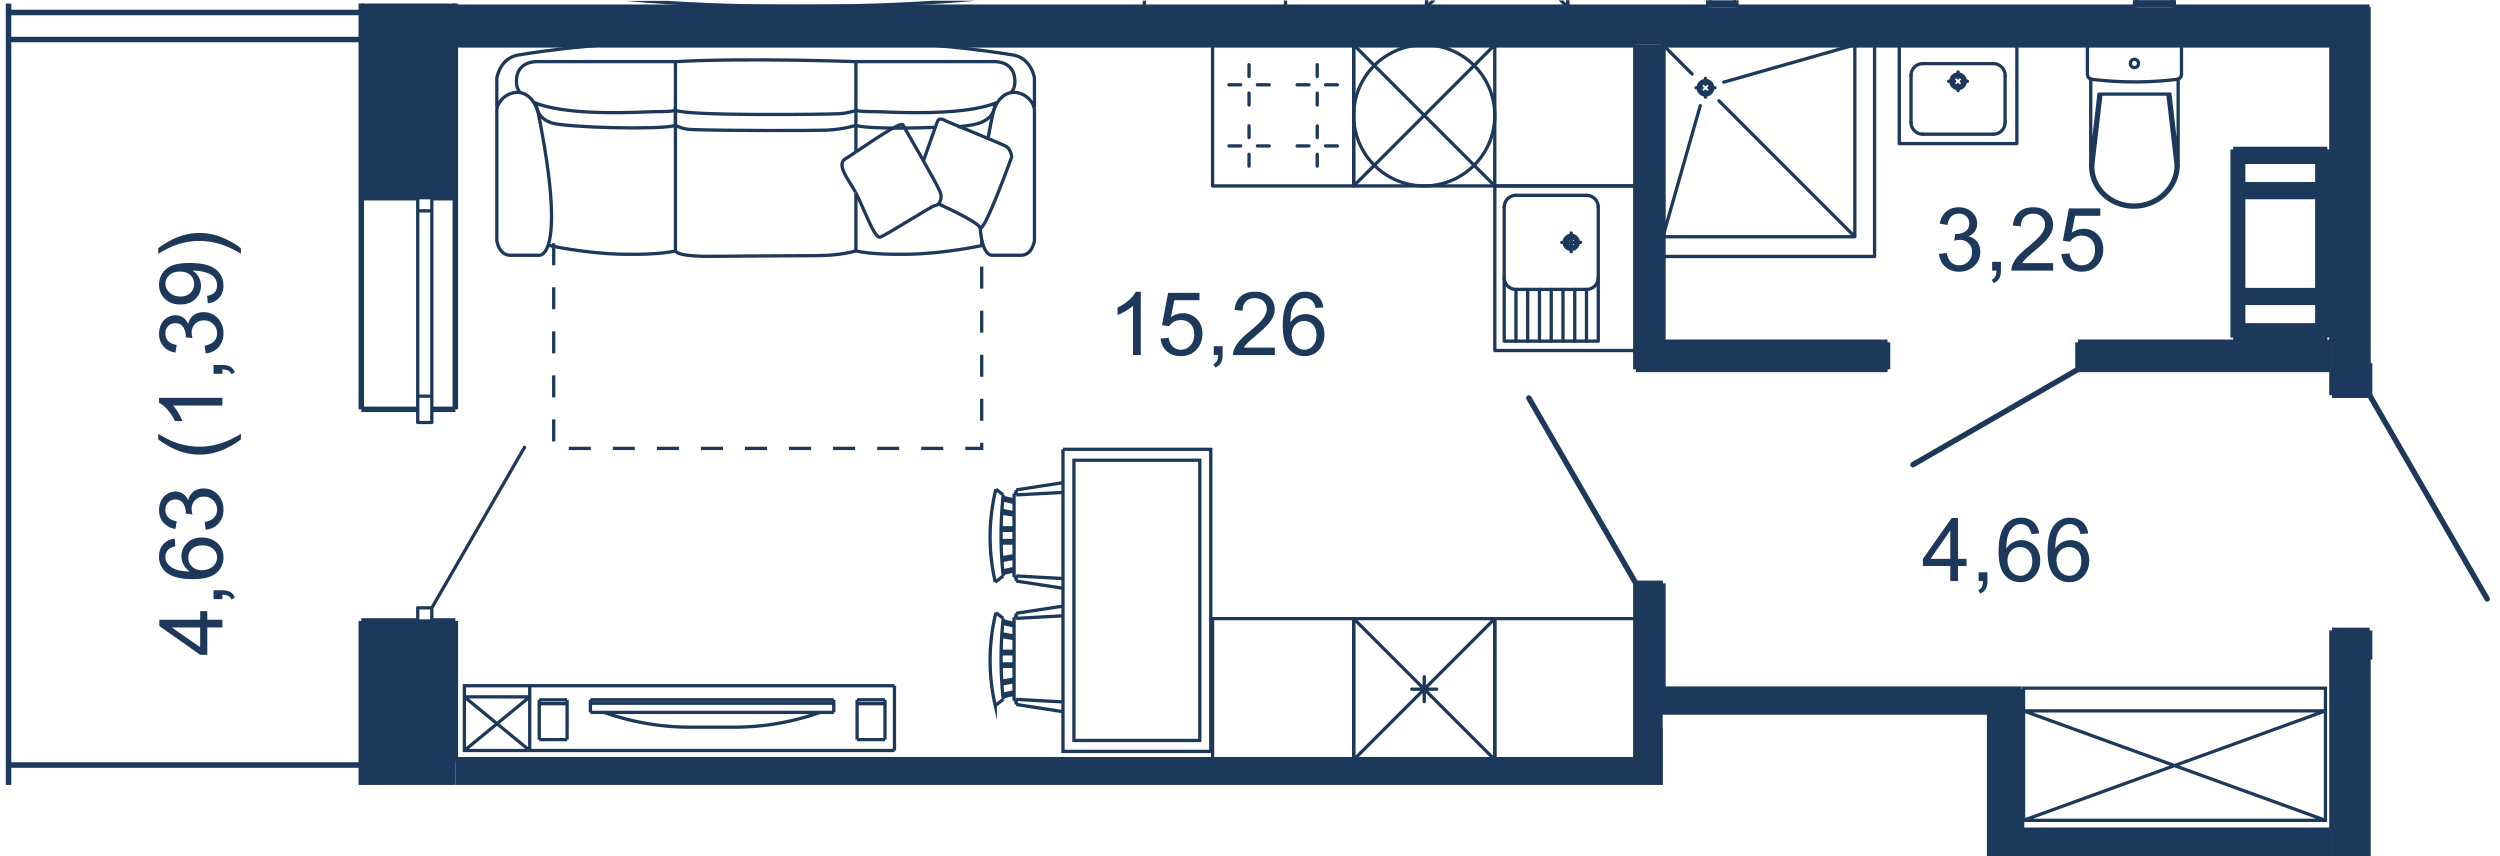
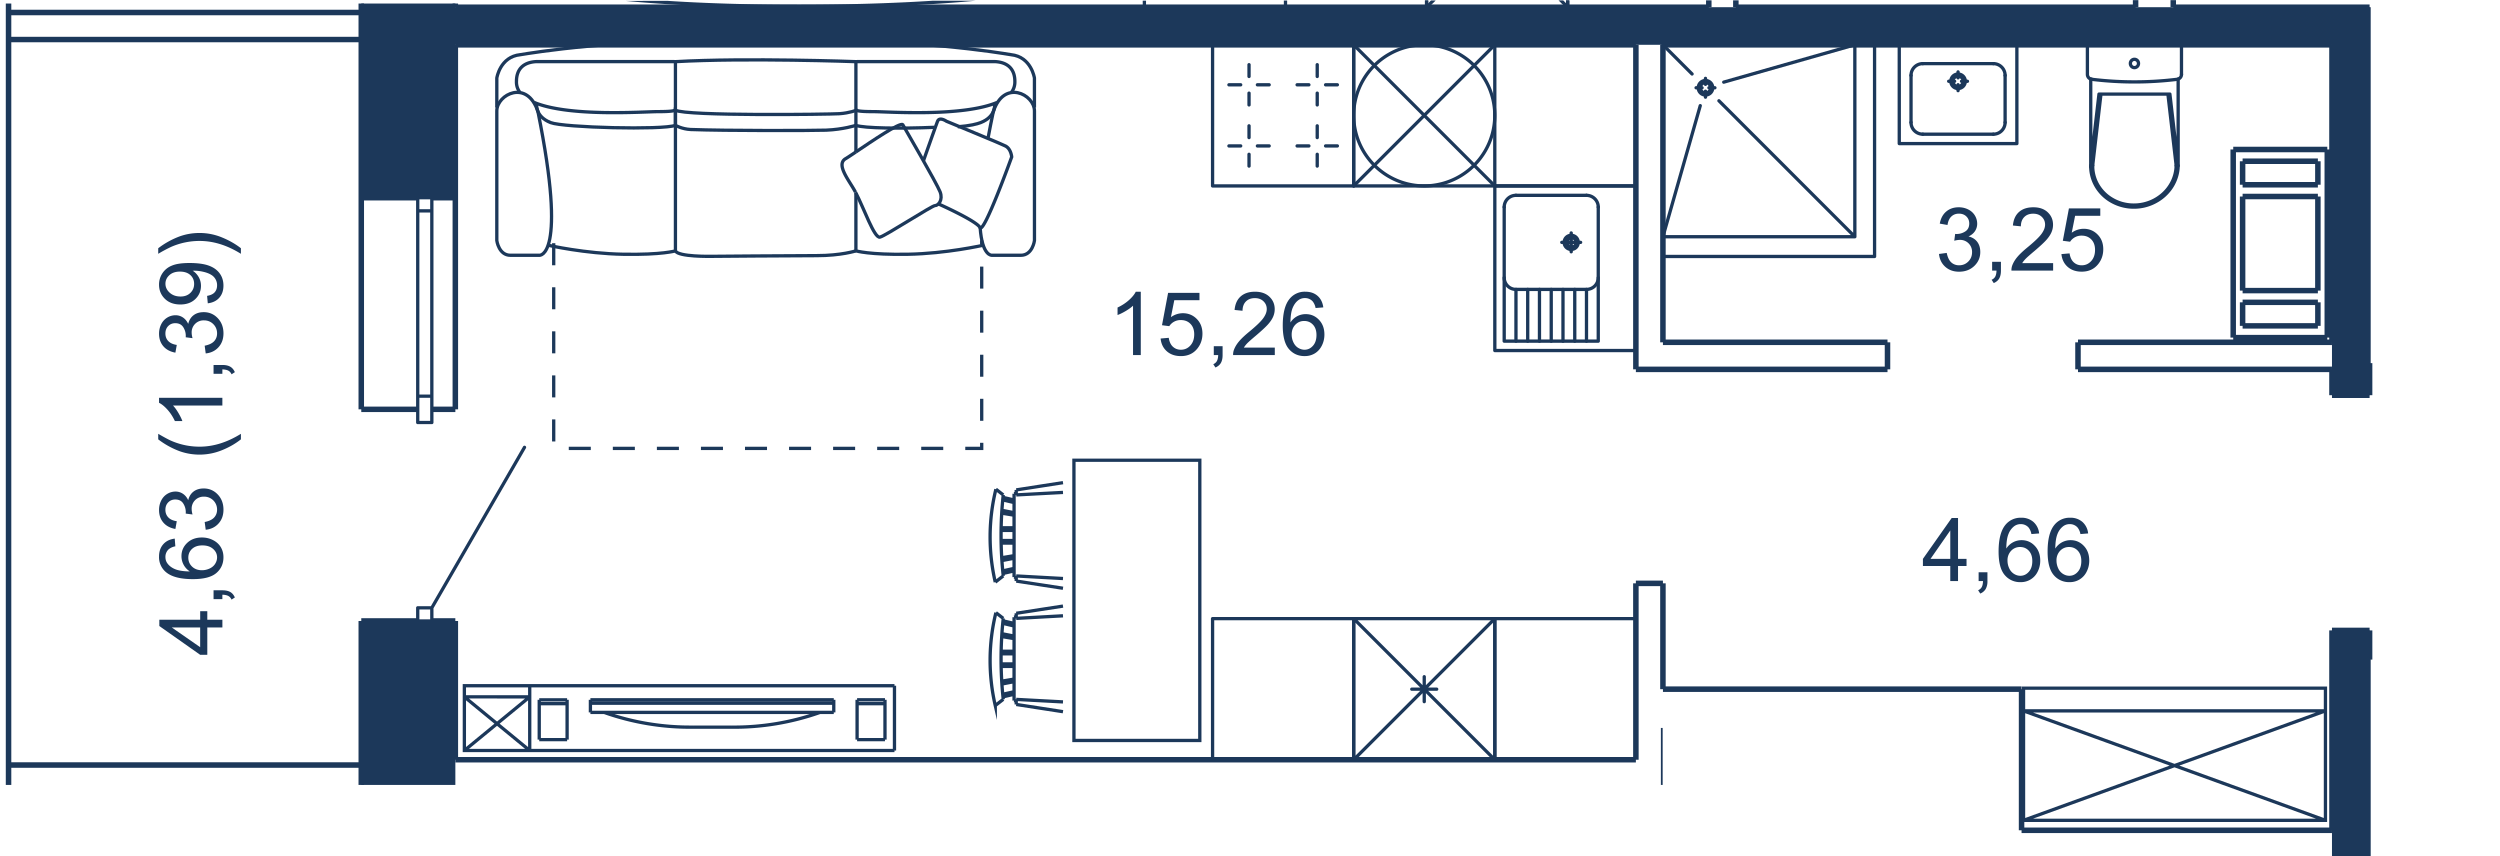
<svg xmlns="http://www.w3.org/2000/svg" version="1.1" viewBox="0.239 107.565 113.494 38.882">
-   <path fill="none" d="M107.863 107.565v16.486h5.87v13.459h-5.87v8.937H90.439v-6.435H75.72v3.188H.239v-35.475h21.143v-.115z" />
  <path fill="none" d="m106.96 145.25-14.898.126v-6.436H74.47v3.218l-53.56-.103v-6.299h-4.27v6.54H.627V109.36H16.64v16.788h4.27V109.6h86.05z" />
  <clipPath id="a">
    <path fill="none" d="M107.863 107.565v16.486h5.87v13.459h-5.87v8.937H90.439v-6.435H75.72v3.188H.239v-35.475h21.143v-.115z" />
  </clipPath>
  <g clip-path="url(#a)">
    <path fill-rule="evenodd" clip-rule="evenodd" fill="#1c385a" d="M20.91 311.376v-9.488h-4.27v9.488h4.27m-2.668-28.705h2.669V272.41h-4.27v10.262h1.6m2.67-29.479v-16.654h-4.27v16.654h4.27m-4.27-35.871h4.27v-13.238h-4.27v13.238m4.27-32.455V169.28h-4.27v15.587h4.27m0-34.804v-14.306h-4.27v14.306h4.27m0-33.522v-15.587h-4.27v15.587h4.27m-4.27-34.804h4.27v-22.42h-4.27v22.42m0-41.636h4.27V22.804h-4.27V40.1zm91.172 123.093v-4.377h-1.708v4.377h1.708m-1.708-15.053h1.708v-11.958h-1.708v11.958m1.708-22.634v-17.615h-1.708v17.615h1.708zm-1.708-15.907v-1.708H20.911v1.708h81.065z" />
-     <path fill-rule="evenodd" clip-rule="evenodd" fill="#1c385a" d="M20.91 142.055h53.594v1.708H20.911zm53.594-3.203h1.228v-4.804h-1.228v4.804m0-14.52h1.228V109.6h-1.228v14.733zm31.601.001v-1.228h-11.53v1.228h11.531m-20.179 0v-1.228H75.732v1.228h10.195zM75.732 151.77v-8.007h-1.228v8.007h1.048zm30.373-4.804v-1.708h-15.8v1.708h11.671zm-15.8-8.114h1.708v6.406h-1.708zm0 1.708v-1.708h-15.8v1.709h1.707zm-14.573 3.203h.48v-3.202h-1.708v3.202h1.048zm3.31-35.871v-8.38h-1.228v8.38h1.228m0-18.096V69.512h-1.228v20.284h1.228zm19.857 18.096v-8.648H97.19v8.648h1.708m0-19.323V48.64H97.19v39.93h1.708zm6.994 34.323v-8.541h-4.27v8.54h4.27m-.427-.533h-3.417v-1.068h3.417v1.068m0-1.601h-3.417v-4.27h3.417v4.27m-3.417-4.805v-1.067h3.417v1.067h-3.417z" />
    <path fill="none" stroke="#1c385a" stroke-width=".15" stroke-miterlimit="10" d="M38.09 146.295H27.042m11.048-.417H27.042m0 .572v-.572m11.048 0v.572m-6.388-1.241h1.728m5.719-.566h1.266m0 0v1.807m-1.266 0v-1.807m1.266 1.632h-1.266m1.697-2.125H24.287m16.559 0v2.94m-9.144-1.881a11.698 11.698 0 0 0-4.032.669m9.793 0a11.703 11.703 0 0 0-4.033-.669m-7.446-.566h-1.265m0 0v1.807m1.265 0v-1.807m-1.265 1.632h1.265m-1.697-2.125v2.94m-2.967-2.942h2.967v2.941H21.32zm2.967 2.438-2.967-2.438m0 2.438 2.967-2.438m24.209 13.379v-13.715h6.709v13.715h-6.709" />
    <path fill="none" stroke="#1c385a" stroke-width=".15" stroke-miterlimit="10" d="M48.993 144.308h5.714v12.723h-5.714zm-3.209 1.868a17.141 17.141 0 0 0 0 3.675m.588-3.746-.097.016m0 .399-.51-.114m-.343-.513a9.062 9.062 0 0 0 .029 4.217m.333-3.934-.362-.283m.362.398.491.115m0 3.498v-3.785m.098.054v-.23m2.123.116-2.123.114m0-.23 2.123-.328M38.09 139.49H27.042m11.048.417H27.042m0-.572v.572m11.048 0v-.572m-6.388 1.241h1.728m4.66-1.241H27.042m12.107 1.807h1.266m0 0v-1.807m0 0h-1.266m0 0v1.807m1.266-1.632h-1.266m1.697 2.126H24.287m16.559-2.941H24.287m16.559 2.941v-2.941m-9.144 1.881a11.697 11.697 0 0 1-4.032-.669m9.793 0c-1.294.457-2.66.685-4.033.669m-7.446.566h-1.265m0 0v-1.807m0 0h1.265m0 0v1.807m-1.265-1.632h1.265m-1.697 2.126v-2.941m-2.967.001h2.967v2.94H21.32zm2.967.504H21.32m2.967 0-2.967 2.437m0-2.437 2.967 2.437" />
    <g fill="none" stroke="#1c385a" stroke-width=".15" stroke-miterlimit="10">
      <path d="M45.088 113.865c.07-.397.152-.771.245-1.232.488-1.494 1.868-.779 1.868-.032v5.885s-.085.668-.618.668h-1.308s-.448.061-.54-1.26" />
      <path d="M47.2 112.445v-1.338s-.143-.966-1.062-1.059c-.605-.094-4.099-.715-11.126-.715-7.028 0-10.552.621-11.154.715-.921.093-1.065 1.06-1.065 1.06v1.337" />
      <path d="M45.51 112.213c-1.579.672-4.998.42-5.61.42-.805 0-.752-.065-.776-.066m0-2.203a.837.837 0 0 1 .07-.003h6.211c.589.03.906.341.906.901a.77.77 0 0 1-.157.496" />
      <path d="M42.663 113.345c-1.502.065-3.214.045-3.568-.09v-.688m6.295-.276s.086.56-.632.84c-.157.06-.479.148-1.042.19m-4.621 1.147v-4.104s-4.946-.183-8.193 0v8.59s-.605.185-2.359.154c-1.752-.03-3.391-.404-3.391-.404m19.692 0s-1.64.373-3.391.404c-1.754.03-2.358-.155-2.358-.155v-2.61" />
      <path d="M22.793 112.6v5.886s.087.668.618.668h1.31s1.293.172-.06-6.52c-.488-1.495-1.868-.78-1.868-.033z" />
      <path d="M24.484 112.213c1.581.672 5 .42 5.612.42.806 0 .752-.065.776-.066m0-2.203a.836.836 0 0 0-.071-.003h-6.21c-.59.03-.906.341-.906.901a.767.767 0 0 0 .157.496m21.309 2.119c-.799-.335-1.946-.808-1.946-.808s-.315-.218-.402 0c-.086.217-.634 1.775-.634 1.775m.654 1.97s1.734.769 1.905 1.08c.174.31 1.44-3.205 1.44-3.205s-.03-.374-.29-.498a21.6 21.6 0 0 0-.727-.314m-6.074 2.413c-.274-.519-.888-1.228-.47-1.509.048-.025.232-.146.48-.313" />
      <path d="M39.087 114.468c.726-.489 2.005-1.36 2.135-1.244 0 0 1.552 2.677 1.695 3.05.144.374-.084.624-.228.624-.144 0-2.244 1.37-2.502 1.432-.258.064-.728-1.321-1.11-2.04m.047-3.723s-.317.128-.778.16c-.458.031-6.984.116-7.444-.16v.689c-.577.218-5.073.105-5.664-.125-.718-.28-.634-.84-.634-.84" />
      <path d="M39.095 113.256s-.575.187-1.351.218c-.622.023-4.577.03-6.154-.03-.391-.019-.688-.188-.688-.188m8.193 5.697s-.662.217-1.784.217c-1.12 0-4.772.032-4.772.032s-1.523.031-1.637-.249" />
    </g>
    <path fill="none" stroke="#1c385a" stroke-width=".15" stroke-miterlimit="10" stroke-dasharray="1,1" d="M25.376 118.606v9.316h19.43v-9.449" />
-     <path fill="none" stroke="#1c385a" stroke-width=".15" stroke-miterlimit="10" d="M48.496 127.962v13.714h6.709v-13.714h-6.709" />
    <path fill="none" stroke="#1c385a" stroke-width=".15" stroke-miterlimit="10" d="M48.993 128.458h5.714v12.723h-5.714zm-2.718 10.052-.551.108m.551-2.062-.559-.094m.068 2.851a17.141 17.141 0 0 1 0-3.675m.491.804-.551-.108m-.029 1.486h.58m0-.573h-.58m0-.117h.58m.097 2.254-.097-.016m0-3.786.095-.015m-.095.416-.506-.12m.506 2.531-.552.094m.552-.784h-.58m.58 1.265-.51.114m-.343.512a9.062 9.062 0 0 1 .029-4.217m.333 3.935-.362.282m.362-3.957-.333-.26m.333 3.819.491-.114m-.491-3.331.491.115m.098-.229v-.231m2.123.114-2.123.117m0-.231 2.123-.327m-2.221.504v3.786m.098-.054v.23m2.123-.116-2.123-.114m0 .23 2.123.328m-2.221-6.967-.551.107m.551-2.061-.559-.092m.068 2.849a17.158 17.158 0 0 1 0-3.677m.491.807-.551-.108m-.029 1.486h.58m0-.575h-.58m0-.117h.58m.097 2.256-.097-.018m0-3.784.096-.017m-.096.416-.506-.12m.506 2.532-.552.092m.552-.78h-.58m.58 1.265-.51.114m-.343.511a9.075 9.075 0 0 1 .029-4.22m.333 3.937-.362.283m.362-3.96-.333-.26m.333 3.823.491-.114m-.491-3.334.491.115m.098-.23v-.227m2.123.114-2.123.113m0-.227 2.123-.33m-2.221.504v3.786m.098-.054v.232m2.123-.115-2.123-.117m0 .232 2.123.327m27.218 6.416H90.09v6.001H75.714zm14.376 4.971H75.714m14.376 0-14.376-4.97m0 4.971 14.376-4.972m2.013-1.881h13.706v6H92.103zm0 1.03h13.706m-13.706 0 13.706 4.97m0-4.971-13.706 4.972m-43.31-40.053.004 1.317s-.139.95-1.043 1.045c-.594.095-4.03.716-10.946.737-6.916.021-10.384-.58-10.977-.67-.907-.09-1.051-1.04-1.051-1.04l-.004-1.316" />
    <path fill="none" stroke="#1c385a" stroke-width=".15" stroke-linecap="round" stroke-linejoin="round" stroke-miterlimit="10" d="M68.099 135.65h-6.406v6.405m6.406 0v-6.405l-6.406 6.405m6.406 0-6.406-6.405m3.203 3.769v-1.133m-.566.566h1.132m2.637 11.317h-6.406v-6.406" />
    <path fill="none" stroke="#1c385a" stroke-width=".15" stroke-linecap="round" stroke-linejoin="round" stroke-miterlimit="10" d="M68.099 143.763v6.406l-6.406-6.406m6.406 0-6.406 6.406m3.203-3.769v1.132m6.512-46.046h-6.405v6.406" />
    <path fill="none" stroke="#1c385a" stroke-width=".15" stroke-linecap="round" stroke-linejoin="round" stroke-miterlimit="10" d="M71.408 107.892v-6.406l-6.405 6.406m6.405 0-6.405-6.406m-3.31 8.114v6.406h-6.406V109.6m1.655 3.678v.533m0 .759v.534m-.912-.914h.533m.759 0h.534m2.182-.912v.533m0 .759v.534m.914-.914h-.534m-.759 0h-.534m-2.183-1.862v-.534m0-.758v-.534m-.912.913h.533m.759 0h.534m2.182.913v-.534m0-.758v-.534m.914.913h-.534m-.759 0h-.534m13.137 9.288a.534.534 0 0 0 .534-.534m-4.27.001c0 .294.239.533.533.533m.001-4.27a.534.534 0 0 0-.534.534m4.27 0a.534.534 0 0 0-.534-.534" />
    <path fill="none" stroke="#1c385a" stroke-width=".15" stroke-linecap="round" stroke-linejoin="round" stroke-miterlimit="10" d="M74.504 123.479H68.1v-7.473h6.405m-4.912 7.046v-2.349m.534 2.349v-2.349m.534 2.349v-2.349m.534 2.349v-2.349m.534 2.349v-2.349" />
    <path fill="none" stroke="#1c385a" stroke-width=".15" stroke-linecap="round" stroke-linejoin="round" stroke-miterlimit="10" d="M72.262 123.052v-2.349H69.06v2.349" />
    <path fill="none" stroke="#1c385a" stroke-width=".15" stroke-linecap="round" stroke-linejoin="round" stroke-miterlimit="10" d="M68.526 120.173v2.879h4.27v-2.874m0-3.211v3.202m-4.27.001v-3.203m.534-.534h3.202m-.267 2.135h-.854m.427.427v-.854m0 .641a.214.214 0 1 0 0-.427.214.214 0 0 0 0 .427z" />
    <path fill="none" stroke="#1c385a" stroke-width=".15" stroke-linecap="round" stroke-linejoin="round" stroke-miterlimit="10" d="M71.568 118.888a.32.32 0 1 0 0-.64.32.32 0 0 0 0 .64zm-3.469-9.288v6.406h6.405m0 34.163H68.1v-6.406m6.404-8.113H68.1v6.405m-6.407 0v-6.405h-6.406v6.405m0 8.114h6.406v-6.406m-6.406 0v6.406m22.527-48.683h-6.406v6.406m-12.811-6.406h6.405v6.406m-6.405 0v-6.406m-6.406 0h6.406v6.406m-6.406 0v-6.406m9.502 14.52h6.406V109.6" />
    <path fill="none" stroke="#1c385a" stroke-width=".15" stroke-linecap="round" stroke-linejoin="round" stroke-miterlimit="10" d="M61.693 109.6v6.406l6.406-6.406m-6.406 0 6.406 6.406" />
    <path fill="none" stroke="#1c385a" stroke-width=".15" stroke-linecap="round" stroke-linejoin="round" stroke-miterlimit="10" d="M68.099 112.803a3.203 3.203 0 1 1-6.406 0 3.203 3.203 0 0 1 6.406 0z" />
    <path fill="none" stroke="#1c385a" stroke-width=".25" stroke-miterlimit="10" d="M16.64 126.148v-9.608m0 9.608h2.563m.64 0h1.068m-.001-9.608v9.608m-4.27-25.195v15.587m0 0h2.563m.64 0h1.068m-.001 0v-6.94m0-1.708v-6.94m-4.27 34.804v14.306m4.27 0v-6.299m0-1.708v-6.299m0 0h-1.067m-.64 0H16.64m89.465-26.156v13.505m0 1.228v1.174m0 0h1.708m0 0v-17.615m-1.708 28.291v9.075m1.708 2.882v-11.957m0 0h-1.708M20.91 109.6h53.594m1.228 0h30.373m1.708-1.708H98.9m-1.71 0H79.043m-1.229 0H20.91m53.594 34.163H20.911m-.001 1.708h53.594m1.228-4.911v-4.804m0 0h-1.228m0 0v4.804m1.228-15.747V109.6m-1.228 0v14.733m0 0h1.228m30.373-1.228h-11.53m0 0v1.228m0 0h11.53m-20.178-1.228H75.732m0 1.228h10.195m0 0v-1.228m-11.423 20.658v8.007m1.228 0v-8.007m30.373 1.495H92.013m0 0v-6.406m-1.708 1.708v6.406m-14.093-6.406h14.093m1.708-1.708h-16.28m-1.229 0v3.203m1.708 1.708v-3.202m-.48 3.202h.48m1.602-44.252v8.381m1.228 0v-8.38m18.148-.268v8.648m1.709 0v-8.648M.627 65.508v245.868M16.64 109.36H.627m16.013-1.228H.627m16.013 35.391H.627m16.013-1.228H.627m100.994-19.403h4.27m.001 0v-8.541m0 0h-4.27m-.001 0v8.54m3.844-6.939h-3.417m0 0v-1.067m0 0h3.417m0 0v1.067m-3.417 5.338h3.417m0 0v1.068m0 0h-3.417m0 0v-1.068m3.417-4.804v4.27m0 .001h-3.417m0 0v-4.27m0-.001h3.417" />
-     <path fill="none" stroke="#1c385a" stroke-width=".25" stroke-linecap="round" stroke-linejoin="round" stroke-miterlimit="10" d="m107.813 125.507 5.338 9.246m-38.647-.705-4.857-8.413m24.928-1.302-7.489 4.324" />
    <path fill="none" stroke="#1c385a" stroke-width=".15" stroke-linecap="round" stroke-linejoin="round" stroke-miterlimit="10" d="M19.843 116.54h-.64m.64 19.216h-.64m0-10.206h.64m0 0v1.196m0 0h-.64m0 0v-1.196m0-8.413h.64m0 0v-.597m0 0h-.64m0 0v.597m0 18.022h.64m0 0v.597m0 0h-.64m0 0v-.597m.64 0 4.207-7.286m-4.207-10.736v8.413m-.64 0v-8.413m79.873-5.972a15.923 15.923 0 0 1-3.875 0m3.875 0a.224.224 0 0 0 .197-.225m-.151 4.144a1.75 1.75 0 0 1-.088.528 1.864 1.864 0 0 1-.317.59 1.97 1.97 0 0 1-.506.45 2.067 2.067 0 0 1-1.32.304 2.049 2.049 0 0 1-.95-.354 1.923 1.923 0 0 1-.472-.477 1.824 1.824 0 0 1-.315-.934 1.816 1.816 0 0 1-.001-.115" />
    <path fill="none" stroke="#1c385a" stroke-width=".15" stroke-linecap="round" stroke-linejoin="round" stroke-miterlimit="10" d="M99.032 115.083a1.68 1.68 0 0 1-.05.382 1.754 1.754 0 0 1-.234.538 1.839 1.839 0 0 1-.399.441 1.947 1.947 0 0 1-.814.387 2.016 2.016 0 0 1-1-.039 1.937 1.937 0 0 1-.616-.319 1.793 1.793 0 0 1-.525-.665 1.71 1.71 0 0 1-.15-.618 2.091 2.091 0 0 1-.001-.112m-.241-4.138c0 .116.086.213.199.225m1.936-.908a.187.187 0 0 0-.184.189c0 .104.082.189.184.189a.187.187 0 0 0 .185-.189.187.187 0 0 0-.185-.189zm2.136.683v-1.34m-4.271 0v1.34" />
    <path fill="none" stroke="#1c385a" stroke-width=".15" stroke-linecap="round" stroke-linejoin="round" stroke-miterlimit="10" d="M99.122 111.156v3.928l-.376-3.247h-3.218l-.375 3.24m3.88.007-.376-3.247m-3.415 3.239.375-3.24m-.464-.682v3.981m-17.817-3.585a.328.328 0 1 0 .657 0 .328.328 0 0 0-.657 0z" />
    <path fill="none" stroke="#1c385a" stroke-width=".15" stroke-linecap="round" stroke-linejoin="round" stroke-miterlimit="10" d="M77.43 111.55a.234.234 0 1 0 .469 0 .234.234 0 0 0-.47 0zm5.348 7.658h-7.046m0 0h9.608V109.6m-6.847 1.694 5.95-1.694" />
    <path fill="none" stroke="#1c385a" stroke-width=".15" stroke-linecap="round" stroke-linejoin="round" stroke-miterlimit="10" d="M75.732 118.312h8.712V109.6m-6.353 1.95h-.27m-.157-.427v.27m-.156.157h-.27m.426.156v.27m.611.165 6.169 6.17m-7.389-7.388-1.323-1.323m1.695 2.762-1.695 5.95m15.534-7.324a.534.534 0 0 0-.534-.534m0 3.203a.534.534 0 0 0 .534-.534m-4.271 0c0 .295.24.534.534.534m0-3.203a.534.534 0 0 0-.534.534" />
    <path fill="none" stroke="#1c385a" stroke-width=".15" stroke-linecap="round" stroke-linejoin="round" stroke-miterlimit="10" d="M86.461 109.6v4.484H91.8V109.6m-4.271.854h3.203m.534.534v2.135m-.534.534h-3.203m-.534-.534v-2.135m2.135.693v-.27m.427-.156h-.27m-.157-.156v-.27m-.156.426h-.27" />
    <path fill="none" stroke="#1c385a" stroke-width=".15" stroke-linecap="round" stroke-linejoin="round" stroke-miterlimit="10" d="M89.459 111.255a.328.328 0 1 0-.657 0 .328.328 0 0 0 .657 0z" />
    <path fill="none" stroke="#1c385a" stroke-width=".15" stroke-linecap="round" stroke-linejoin="round" stroke-miterlimit="10" d="M89.365 111.255a.234.234 0 1 0-.469 0 .234.234 0 0 0 .469 0z" />
    <path d="M10.334 136.05H9.65v1.242h-.323l-1.855-1.307v-.287h1.855v-.387h.323v.387h.685v.352zm-1.008 0h-1.29l1.29.896v-.896zm1.008-1.287h-.4v-.4h.4c.148 0 .266.026.357.077s.16.135.21.248l-.15.098c-.033-.074-.081-.129-.144-.164s-.155-.055-.273-.059v.2zm-2.162-2.746.027.35a.66.66 0 0 0-.3.132.463.463 0 0 0-.15.352c0 .112.03.21.093.294.081.11.198.199.353.262s.376.097.663.1a.82.82 0 0 1-.381-.696c0-.234.086-.434.258-.598s.396-.247.67-.247c.18 0 .346.038.5.116s.273.184.355.32.123.288.123.46c0 .293-.107.532-.323.717s-.57.277-1.066.277c-.553 0-.956-.102-1.207-.306a.882.882 0 0 1-.328-.721c0-.226.064-.41.19-.554s.3-.23.523-.258zm1.234 1.435c.121 0 .238-.026.348-.077s.195-.123.253-.216.087-.19.087-.29c0-.15-.06-.277-.18-.384s-.282-.16-.488-.16c-.198 0-.354.053-.468.158s-.17.239-.17.399c0 .159.056.294.17.404s.264.166.448.166zm.172-1.838-.047-.351c.2-.04.343-.109.431-.206s.132-.215.132-.355a.583.583 0 0 0-.598-.59.54.54 0 0 0-.556.56c0 .067.012.15.039.249l-.309-.04a.725.725 0 0 0-.113-.46c-.078-.12-.198-.18-.362-.18-.128 0-.235.044-.32.131s-.127.2-.127.338c0 .137.043.25.13.342s.214.15.386.175l-.063.352c-.235-.043-.418-.14-.548-.293s-.194-.342-.194-.568c0-.157.033-.3.1-.432a.726.726 0 0 1 .644-.406c.124 0 .237.033.338.1s.183.164.242.294c.04-.169.12-.3.243-.394s.278-.14.462-.14c.25 0 .462.09.636.273s.26.413.26.691c0 .251-.074.46-.224.626s-.343.26-.582.284zm1.598-4.104c-.245.195-.531.36-.86.493a2.695 2.695 0 0 1-1.91.05 3.745 3.745 0 0 1-.984-.542v-.252c.27.157.464.261.58.312a3.223 3.223 0 0 0 1.297.272c.626 0 1.252-.195 1.877-.584v.252zm-.842-1.886v.352h-2.24c.08.084.161.196.242.333s.142.26.182.37h-.34c-.093-.197-.204-.369-.336-.516s-.259-.251-.383-.312v-.227h2.875zm0-1.09h-.4v-.4h.4c.148 0 .266.026.357.078s.16.135.21.248l-.15.098c-.033-.075-.081-.13-.144-.165s-.155-.054-.273-.058v.2zm-.756-.924-.047-.351c.2-.04.343-.109.431-.206s.132-.215.132-.355c0-.165-.058-.305-.172-.419s-.257-.17-.426-.17a.54.54 0 0 0-.556.56c0 .066.012.15.039.248l-.309-.04a.725.725 0 0 0-.113-.46c-.078-.12-.198-.18-.362-.18-.128 0-.235.044-.32.131s-.127.2-.127.338c0 .137.043.251.13.342s.214.15.386.176l-.063.351c-.235-.043-.418-.14-.548-.293s-.194-.342-.194-.568c0-.156.033-.3.1-.432a.726.726 0 0 1 .644-.406c.124 0 .237.033.338.1s.183.165.242.294c.04-.168.12-.3.243-.394s.278-.14.462-.14c.25 0 .462.09.636.273s.26.413.26.691c0 .251-.074.46-.224.626s-.343.26-.582.284zm.094-2.275-.031-.338c.159-.028.274-.083.345-.164s.108-.185.108-.31a.543.543 0 0 0-.273-.485c-.083-.052-.194-.096-.335-.13s-.284-.054-.43-.054l-.07.002c.113.07.204.167.273.288s.104.254.104.396c0 .237-.086.437-.257.602s-.399.246-.68.246c-.29 0-.525-.085-.701-.257s-.266-.386-.266-.644a.917.917 0 0 1 .58-.862c.186-.08.453-.12.805-.12.366 0 .657.04.874.119s.382.198.495.354.17.341.17.552c0 .224-.063.407-.187.549s-.298.228-.524.256zm-1.264-1.44c-.202 0-.362.054-.48.162s-.178.236-.178.387c0 .157.064.292.192.408s.292.174.496.174c.182 0 .33-.055.444-.165s.17-.246.17-.407c0-.163-.056-.296-.17-.401s-.272-.158-.474-.158zm2.768-1.06v.252c-.625-.39-1.251-.584-1.877-.584a3.226 3.226 0 0 0-1.291.27 6.51 6.51 0 0 0-.586.314v-.252a3.74 3.74 0 0 1 .984-.543c.285-.1.581-.15.891-.15.352 0 .691.067 1.02.202s.614.299.859.49zm40.852 4.848h-.352v-2.24c-.084.08-.195.16-.333.242s-.26.141-.37.181v-.34c.197-.092.369-.204.516-.336s.251-.258.312-.382h.227v2.875zm.9-.75.37-.032c.027.18.09.315.19.406s.22.135.36.135c.17 0 .313-.063.43-.191s.176-.297.176-.508c0-.2-.056-.358-.17-.475s-.26-.173-.442-.173a.61.61 0 0 0-.521.277l-.33-.043.277-1.47h1.424v.335h-1.143l-.154.77a.93.93 0 0 1 .541-.18c.25 0 .461.087.633.26s.258.395.258.668c0 .259-.076.483-.227.672-.183.231-.434.347-.752.347-.26 0-.473-.073-.637-.218s-.26-.34-.283-.58zm2.414.75v-.4h.4v.4c0 .147-.025.265-.077.356s-.135.16-.248.21l-.098-.15c.074-.033.129-.08.164-.144s.055-.154.059-.272h-.2zm2.77-.338v.338h-1.893a.627.627 0 0 1 .041-.245c.049-.128.126-.255.232-.38s.26-.27.46-.434c.31-.255.521-.457.63-.606s.165-.29.165-.423c0-.14-.05-.257-.15-.353s-.23-.143-.39-.143c-.169 0-.304.05-.406.152s-.152.242-.154.422l-.361-.037c.025-.27.117-.475.28-.617s.377-.211.65-.211c.274 0 .492.076.652.228s.24.34.24.566c0 .115-.023.228-.07.338s-.125.228-.234.35-.29.29-.542.504c-.21.177-.346.297-.406.36s-.11.127-.148.19h1.404zm2.201-1.825-.35.028a.665.665 0 0 0-.132-.301.465.465 0 0 0-.352-.15.483.483 0 0 0-.295.093c-.11.081-.198.199-.262.354s-.097.376-.1.662a.812.812 0 0 1 .696-.38c.235 0 .434.085.599.258s.247.395.247.669c0 .18-.039.347-.116.5s-.184.273-.32.355-.289.123-.46.123c-.294 0-.532-.107-.717-.323s-.278-.57-.278-1.065c0-.554.102-.956.307-1.207a.881.881 0 0 1 .72-.328c.226 0 .41.063.554.189s.23.3.26.523zm-1.435 1.235c0 .12.025.237.077.347s.123.196.216.253.189.087.29.087c.149 0 .276-.06.383-.18s.16-.282.16-.488c0-.198-.052-.353-.158-.467s-.238-.171-.398-.171c-.159 0-.294.056-.404.17s-.166.264-.166.449zm29.387-3.661.351-.047c.04.199.11.343.206.43s.216.132.355.132c.165 0 .305-.057.419-.172s.17-.256.17-.425a.54.54 0 0 0-.56-.557.995.995 0 0 0-.248.04l.04-.31a.723.723 0 0 0 .46-.113c.12-.078.18-.198.18-.361 0-.129-.044-.235-.131-.32s-.2-.127-.338-.127c-.137 0-.25.043-.342.129s-.15.214-.176.386l-.351-.062c.043-.236.14-.418.293-.548s.342-.194.568-.194c.157 0 .3.033.432.1a.72.72 0 0 1 .406.644c0 .124-.033.236-.1.338s-.164.182-.294.242c.169.039.3.12.394.243s.14.277.14.462c0 .25-.09.462-.273.636s-.412.26-.691.26c-.252 0-.46-.075-.626-.224s-.26-.344-.284-.582zm2.412.756v-.4h.4v.4c0 .147-.026.265-.078.356s-.135.16-.248.21l-.098-.15c.075-.033.13-.08.165-.144s.054-.154.058-.272h-.2zm2.769-.338v.338h-1.892a.627.627 0 0 1 .04-.245c.05-.128.126-.255.232-.38s.26-.27.46-.434c.311-.255.522-.457.631-.606s.164-.29.164-.423c0-.14-.05-.257-.15-.353s-.229-.143-.389-.143c-.17 0-.305.05-.406.152s-.153.242-.154.422l-.362-.037c.025-.27.118-.475.28-.617s.378-.211.65-.211c.275 0 .492.076.652.228s.24.34.24.566c0 .115-.023.228-.07.338s-.124.228-.233.35-.29.29-.542.504c-.211.177-.346.297-.406.36s-.11.127-.149.19h1.404zm.377-.412.37-.032c.027.18.09.315.19.406s.22.135.36.135c.17 0 .313-.063.43-.191s.176-.297.176-.508c0-.2-.056-.358-.17-.475s-.26-.173-.442-.173a.61.61 0 0 0-.521.277l-.33-.043.277-1.47h1.424v.335h-1.143l-.154.77a.93.93 0 0 1 .541-.18c.25 0 .461.087.633.26s.258.395.258.668c0 .259-.076.483-.227.672-.183.231-.434.347-.752.347-.26 0-.473-.073-.637-.218s-.26-.34-.283-.58zm-5.046 14.844v-.685h-1.242v-.323l1.306-1.855h.288v1.855h.386v.323h-.386v.685h-.352zm0-1.008v-1.29l-.897 1.29h.897zm1.287 1.008v-.4h.4v.4a.704.704 0 0 1-.078.357.508.508 0 0 1-.248.21l-.097-.15c.074-.033.129-.08.164-.144s.054-.155.058-.273h-.199zm2.746-2.162-.35.028a.66.66 0 0 0-.132-.301.463.463 0 0 0-.352-.15.485.485 0 0 0-.295.093.809.809 0 0 0-.261.354c-.064.155-.097.376-.1.662a.82.82 0 0 1 .695-.381c.235 0 .435.086.599.259.165.172.247.395.247.669 0 .18-.038.346-.116.5a.842.842 0 0 1-.78.478.9.9 0 0 1-.717-.323c-.185-.216-.278-.57-.278-1.066 0-.553.103-.956.307-1.207a.882.882 0 0 1 .72-.328.81.81 0 0 1 .554.19.8.8 0 0 1 .26.523zm-1.435 1.235c0 .12.026.237.077.347a.58.58 0 0 0 .216.253c.092.058.19.087.29.087.15 0 .277-.06.383-.18.108-.12.16-.282.16-.488 0-.198-.052-.353-.158-.468s-.238-.17-.398-.17a.543.543 0 0 0-.404.17.618.618 0 0 0-.166.449zm3.66-1.235-.35.028a.66.66 0 0 0-.133-.301.463.463 0 0 0-.351-.15.485.485 0 0 0-.295.093.809.809 0 0 0-.262.354c-.063.155-.097.376-.1.662a.82.82 0 0 1 .696-.381c.234 0 .434.086.599.259.165.172.247.395.247.669 0 .18-.039.346-.117.5a.842.842 0 0 1-.78.478.9.9 0 0 1-.717-.323c-.184-.216-.277-.57-.277-1.066 0-.553.102-.956.307-1.207a.882.882 0 0 1 .72-.328.81.81 0 0 1 .554.19.8.8 0 0 1 .259.523zm-1.436 1.235c0 .12.027.237.077.347a.58.58 0 0 0 .216.253c.093.058.19.087.291.087.149 0 .277-.06.383-.18.107-.12.16-.282.16-.488 0-.198-.053-.353-.158-.468s-.238-.17-.398-.17a.543.543 0 0 0-.405.17.618.618 0 0 0-.166.449z" fill="#1c385a" />
  </g>
</svg>